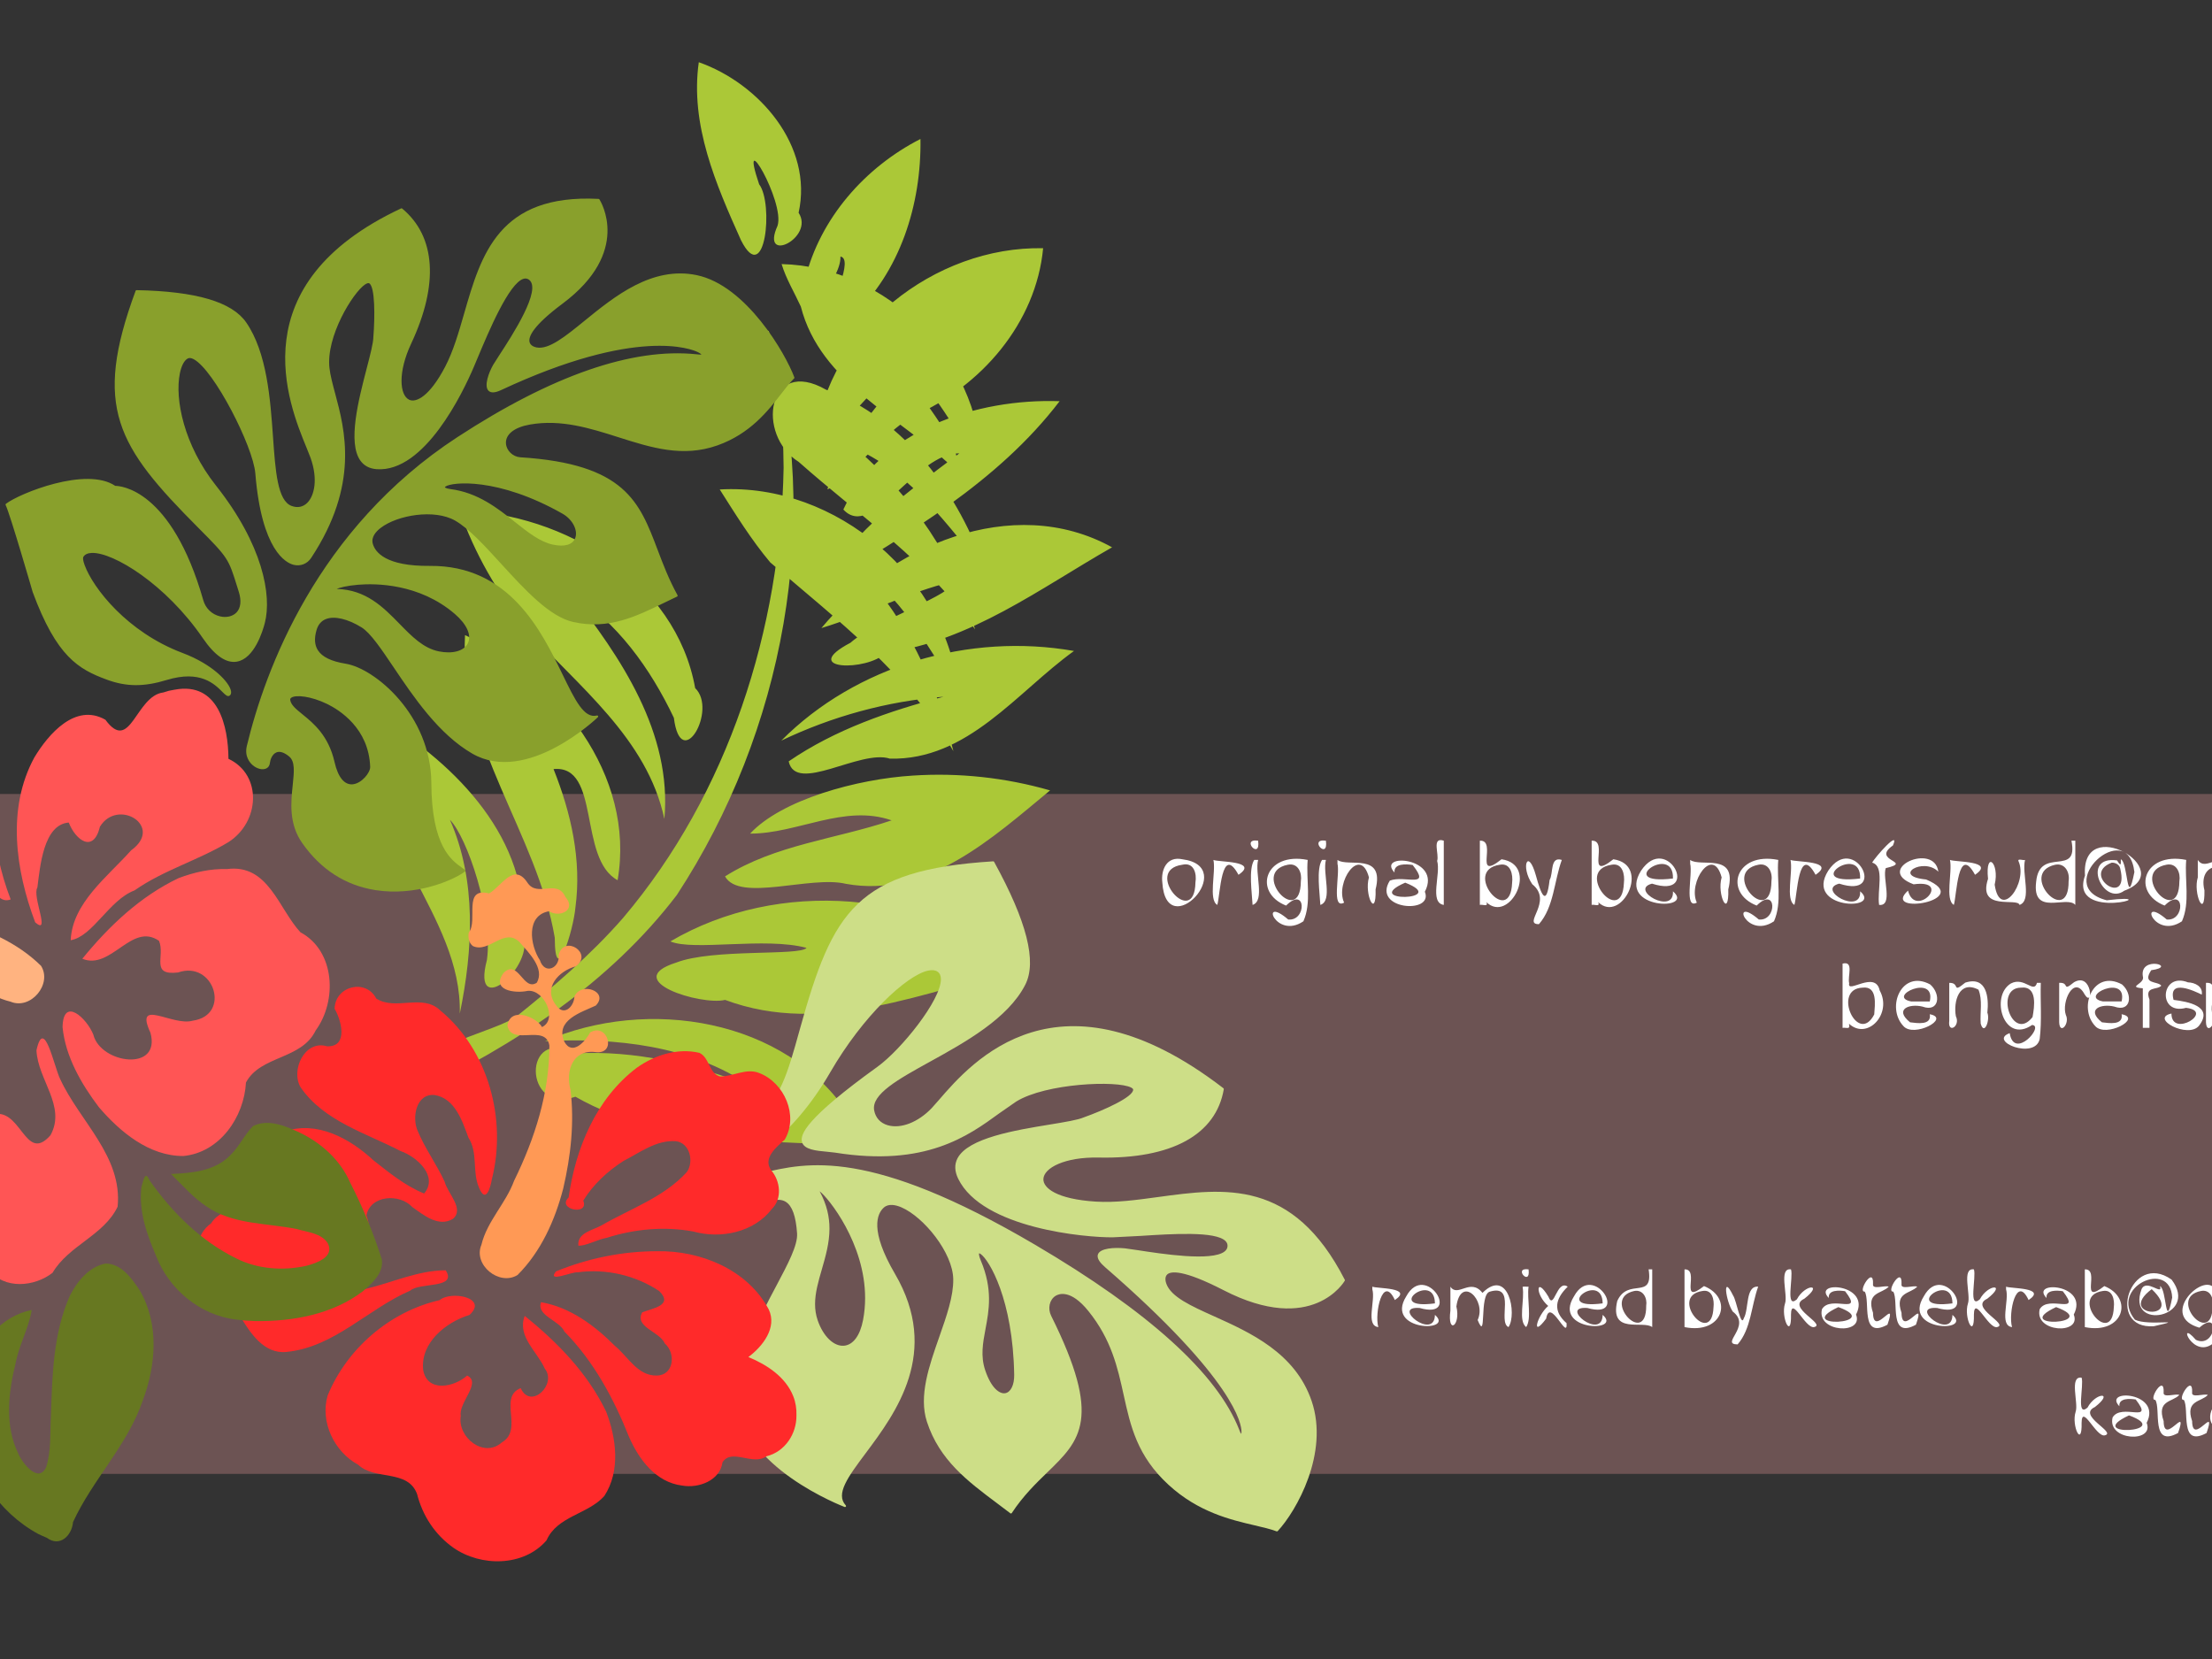
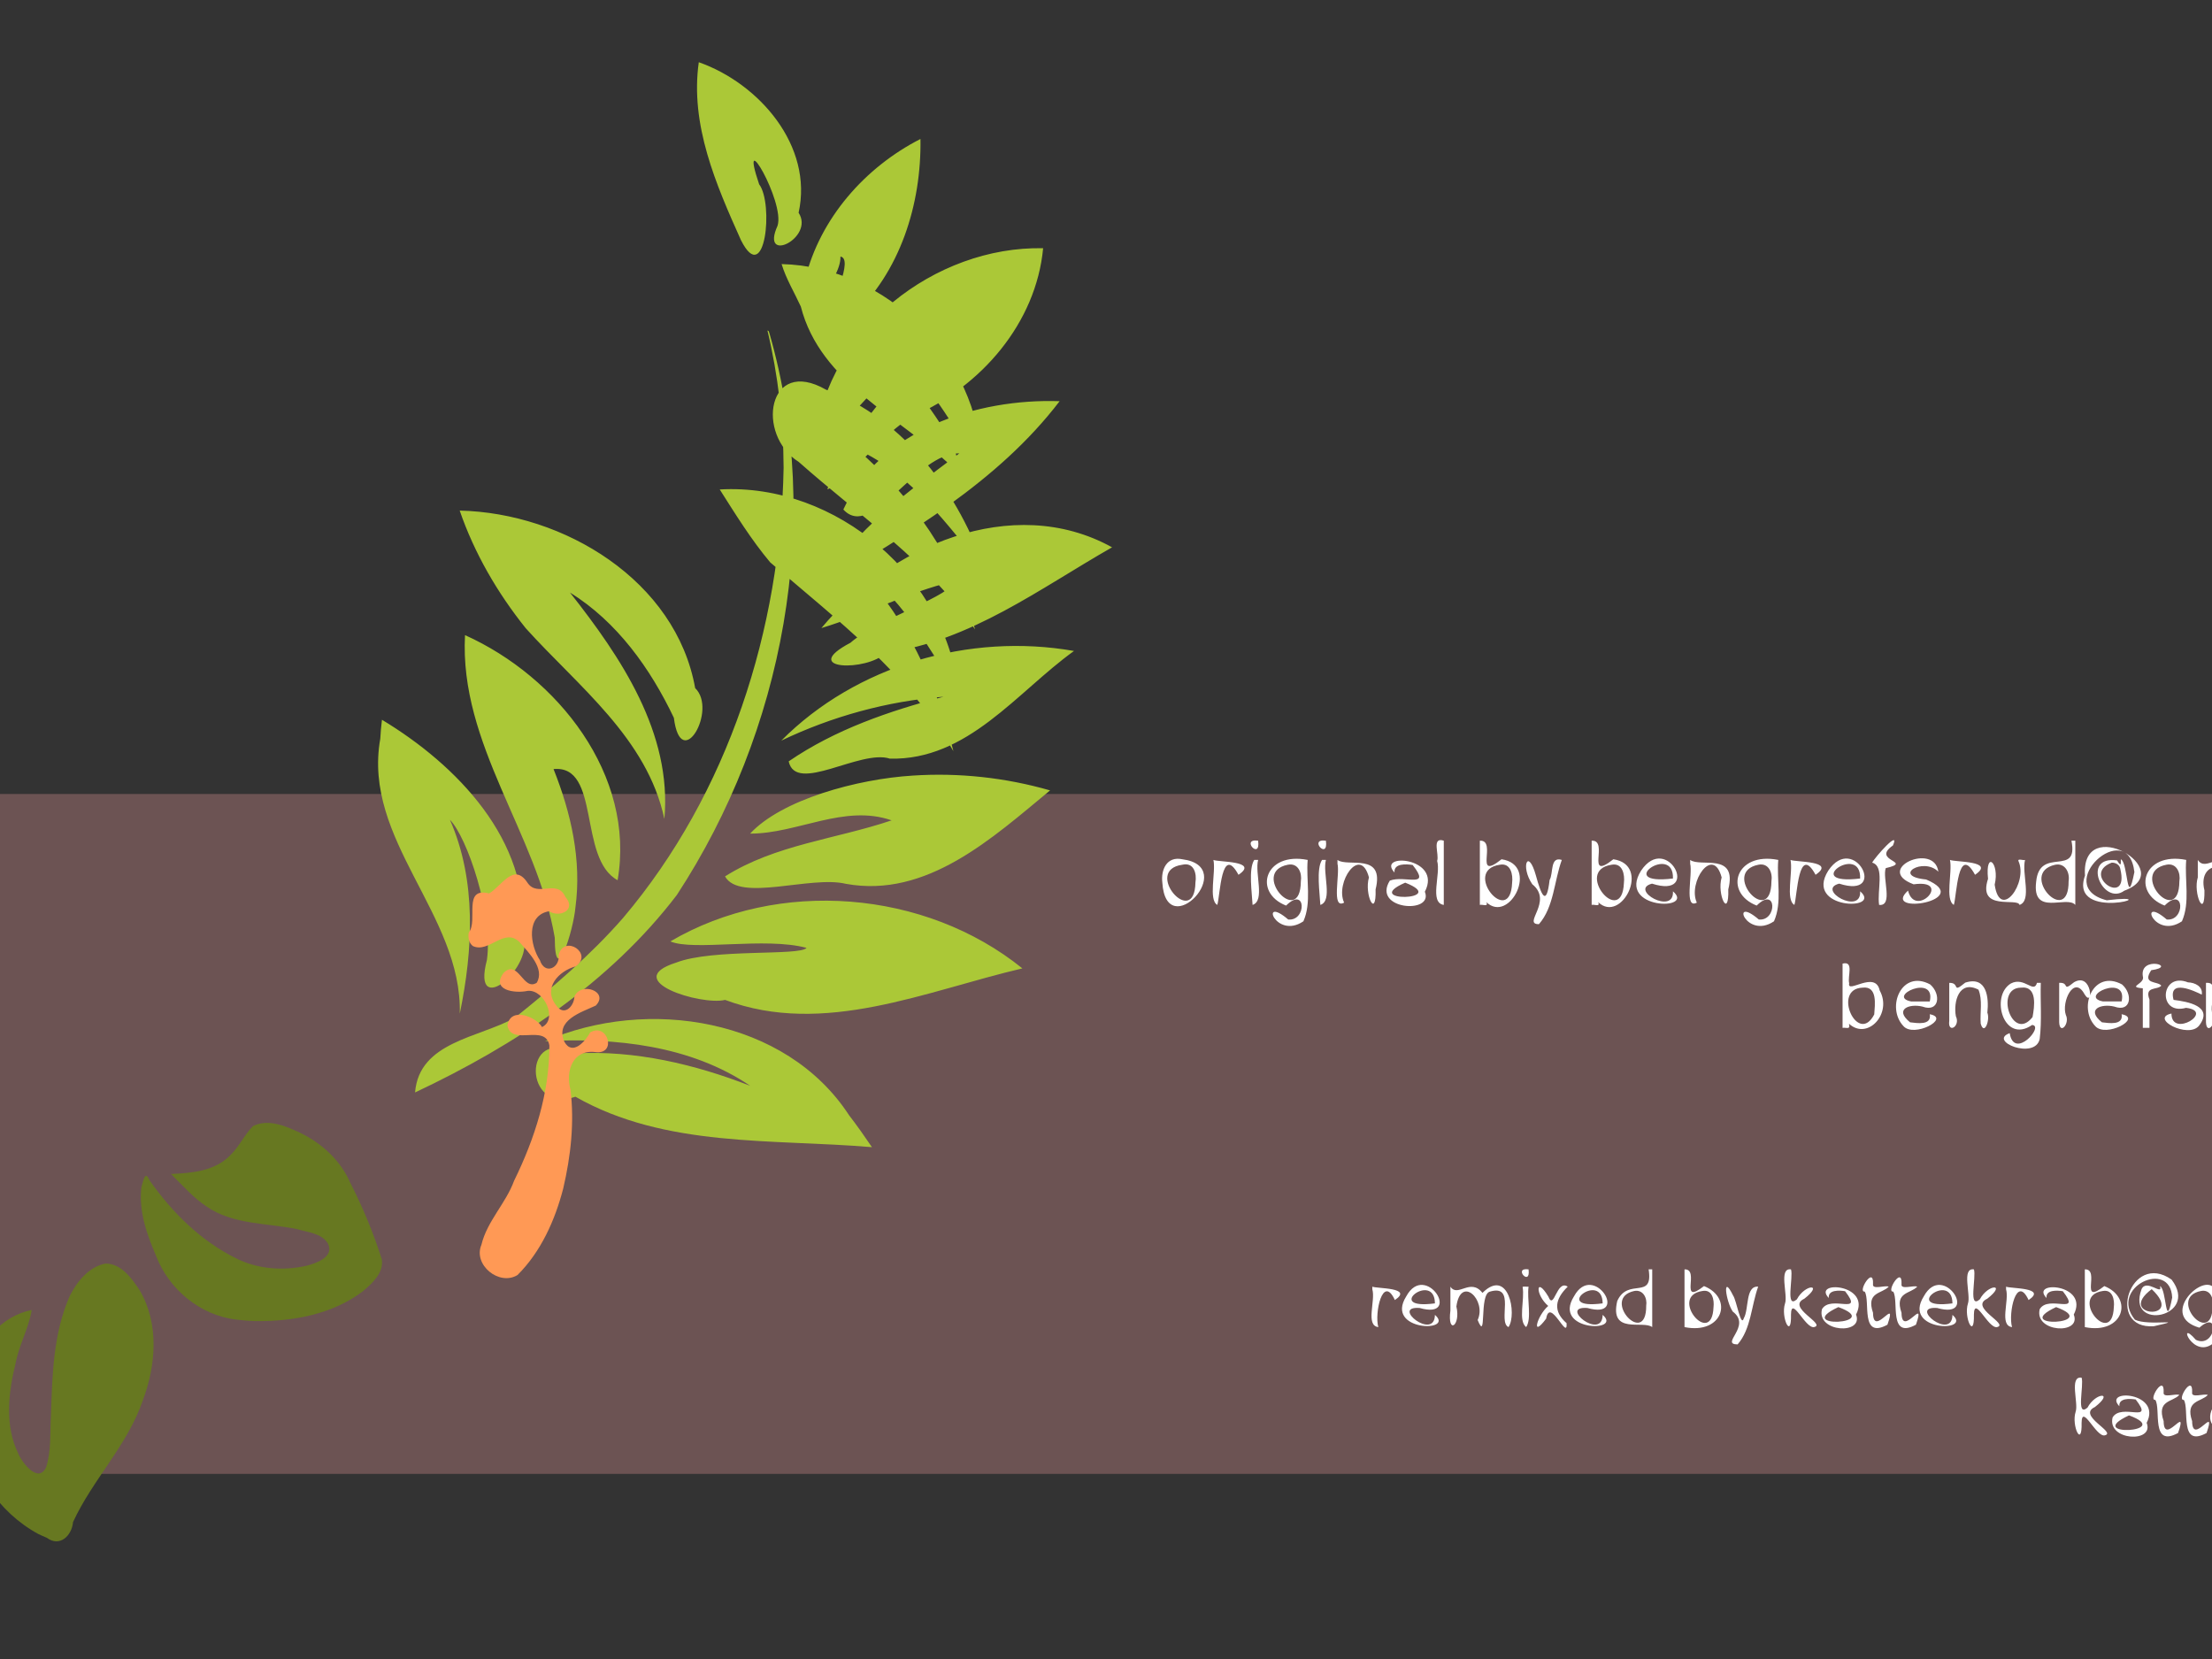
<svg xmlns="http://www.w3.org/2000/svg" width="640" height="480">
  <rect width="100%" height="100%" fill="#333333" stroke="none" />
  <title>rgt</title>
  <g>
    <title>Layer 1</title>
    <g id="layer1">
      <rect fill="#6c5353" y="229.725" x="-98.132" height="196.715" width="844.869" id="rect7348" />
      <g id="g8092">
        <path fill="#ffffff" id="text4280" d="m342.089,248.615c16.59,2.132 -4.693,24.663 -5.795,6.699c-0.428,-3.617 1.254,-7.673 5.795,-6.699zm0,1.579c-11.593,1.602 3.521,18.887 3.79,5.119c0.416,-2.523 -0.412,-5.912 -3.79,-5.119zm8.994,-1.389c1.443,0.676 13.328,0.211 7.249,4.302c-4.984,-9.162 -5.306,6.162 -6.132,8.714c-2.629,-1.51 -0.357,-9.522 -1.12,-13.016m12.935,-5.569c0.784,5.875 -5.246,-0.75 0,0zm0,5.569c-1.019,3.859 2.079,11.8 -1.605,13.016c-0.162,-3.404 -1.237,-10.43 0.486,-13.016l0.803,0l0.317,0zm14.336,0c-0.493,5.889 1.17,12.3 -1.236,17.754c-8.047,5.436 -12.877,-7.777 -4.394,-0.517c5.357,0.554 5.251,-9.861 -0.617,-4.03c-9.652,-3.768 -6.196,-15.699 6.248,-13.207m-5.726,1.389c-11.078,2.141 3.642,18.556 3.749,4.793c0.398,-2.388 -0.76,-5.387 -3.749,-4.793zm10.999,-6.957c0.784,5.875 -5.246,-0.75 0,0zm0,5.569c-1.019,3.859 2.078,11.8 -1.605,13.016c-0.163,-3.404 -1.237,-10.43 0.485,-13.016l0.803,0l0.317,0zm3.35,0c2.946,2.218 13.726,-2.321 11.026,8.527c0.24,8.825 -3.354,1.472 -1.922,-3.47c-2.508,-9.409 -9.883,1.521 -7.182,7.293c-3.774,2.057 -1.15,-8.119 -1.923,-11.273l0,-0.796l0,-0.282m16.505,3.649c-5.441,-5.86 13.96,-4.432 8.774,5.552c2.668,6.597 -15.391,5.177 -10.134,-3.21c4.279,-1.677 12.113,2.464 6.608,-4.531c-1.809,-0.291 -5.549,-0.533 -5.249,2.189m3.089,2.927c-13.257,5.805 13.276,5.185 0,0zm11.164,-12.145c0,6.195 0,12.39 0,18.585c-4.268,-0.648 -0.801,-8.966 -1.922,-12.735c0.676,-1.871 -1.703,-7.022 1.922,-5.85zm10.436,18.585c0,-6.195 0,-12.39 0,-18.585c5.178,-0.235 -2.035,11.955 6.275,5.378c11.103,1.606 2.344,18.859 -4.402,12.395c0.741,1.523 -1.253,0.559 -1.874,0.812m5.781,-11.628c-11.131,1.664 3.032,18.506 3.557,5.201c0.276,-2.285 -0.359,-5.794 -3.557,-5.201zm17.933,-1.389c-2.244,6.144 -2.27,13.629 -6.619,18.585c-4.933,0.045 4.26,-6.58 -1.925,-11.556c-3.494,-5.142 -1.209,-10.643 1.051,-2.515c1.539,5.611 3.028,9.275 3.963,1.286c1.144,-1.951 0.069,-6.904 3.529,-5.8m8.637,13.016c0,-6.195 0,-12.39 0,-18.585c5.178,-0.235 -2.035,11.955 6.275,5.378c11.103,1.606 2.344,18.859 -4.402,12.395c0.741,1.523 -1.253,0.559 -1.874,0.812m5.781,-11.628c-11.131,1.664 3.031,18.506 3.556,5.201c0.276,-2.285 -0.359,-5.794 -3.556,-5.201zm17.741,7.693c6.631,5.655 -16.314,5.338 -9.232,-5.964c7.541,-11.218 17.571,8.367 3.168,3.744c-6.78,1.754 6.498,9.268 6.063,2.219m0,-3.703c0.35,-10.44 -17.437,2.103 0,0m4.985,-5.378c2.946,2.217 13.726,-2.321 11.026,8.527c0.24,8.825 -3.354,1.472 -1.922,-3.47c-2.508,-9.409 -9.883,1.522 -7.182,7.293c-3.774,2.057 -1.149,-8.119 -1.922,-11.273l0,-0.796l0,-0.282m25.486,0c-0.493,5.889 1.171,12.3 -1.236,17.754c-8.048,5.436 -12.876,-7.777 -4.394,-0.517c5.357,0.554 5.251,-9.861 -0.617,-4.03c-9.652,-3.768 -6.196,-15.699 6.248,-13.207m-5.726,1.389c-11.078,2.14 3.641,18.556 3.749,4.793c0.397,-2.387 -0.76,-5.387 -3.749,-4.793zm9.269,-1.389c1.443,0.676 13.328,0.211 7.249,4.302c-4.982,-9.162 -5.305,6.162 -6.13,8.714c-2.629,-1.509 -0.357,-9.522 -1.12,-13.016m20.144,9.081c6.632,5.655 -16.314,5.338 -9.232,-5.964c7.541,-11.217 17.571,8.367 3.168,3.744c-6.78,1.754 6.498,9.268 6.063,2.219m0,-3.703c0.35,-10.44 -17.437,2.103 0,0m5.493,7.638c-0.641,-4.105 1.698,-11.164 -2.005,-12.233c0.771,-1.521 8.18,-9.895 6.001,-4.963c-6.495,4.506 6.183,4.639 -2.073,6.555c-1.054,2.836 2.258,11.073 -1.922,10.641zm17.137,-9.612c-4.349,-4.349 -13.661,1.303 -3.546,2.256c14.397,6.072 -13.239,10.535 -5.229,3.217c2.101,8.284 13.11,-3.422 1.628,-1.818c-11.68,-4.334 5.99,-12.339 7.147,-3.656m3.364,-3.404c1.443,0.676 13.328,0.211 7.25,4.302c-4.984,-9.162 -5.306,6.163 -6.131,8.714c-2.629,-1.509 -0.357,-9.522 -1.12,-13.016m21.723,0c-1.02,3.859 2.078,11.8 -1.605,13.016c-0.49,-2.216 -12.218,1.986 -9.105,-7.54c-0.875,-8.418 3.431,-4.667 1.922,1.687c1.545,10.625 9.768,-0.625 6.866,-6.865c-0.219,-0.792 1.527,-0.059 1.922,-0.298m14.542,-5.569c0,6.195 0,12.39 0,18.585c-2.476,-2.882 -12.578,3.474 -11.329,-6.699c0.987,-10.446 12.361,-1.128 10.208,-11.886l0.803,0l0.317,0m-5.781,6.957c-10.959,2.388 3.928,18.465 3.845,4.738c0.398,-2.394 -0.955,-5.275 -3.845,-4.738zm18.95,-1.566c2.143,0.899 1.686,14.933 3.927,3.69c-1.872,-16.354 -24.243,4.078 -7.994,8.168c18.96,-2.302 -11.136,6.624 -6.3,-7.146c-1.274,-18.236 27.271,-1.502 11.39,4.364c-6.203,4.573 -12.664,-10.219 -2.115,-8.755c1.417,2.327 1.042,0.456 1.091,-0.32m-2.664,0.98c-9.178,3.571 5.398,13.381 2.484,1.662c-0.235,-1.099 -1.416,-1.747 -2.484,-1.662zm21.586,-0.803c-0.493,5.889 1.171,12.3 -1.236,17.755c-8.047,5.436 -12.877,-7.777 -4.394,-0.517c5.357,0.554 5.25,-9.861 -0.618,-4.03c-9.651,-3.768 -6.196,-15.699 6.248,-13.207m-5.726,1.389c-11.078,2.141 3.642,18.556 3.749,4.793c0.398,-2.388 -0.76,-5.387 -3.749,-4.793zm9.077,-1.389c2.377,3.623 6.425,-2.967 10.312,2.001c8.179,-9.051 12.206,8.717 7.554,11.015c-0.162,-4.111 0.438,-16.833 -6.967,-9.538c0.805,4.053 -1.559,14.965 -2.125,5.558c3.163,-8.894 -9.172,-9.702 -6.852,-0.23c0.171,8.701 -3.351,0.839 -1.922,-3.75c0,-1.686 0,-3.372 0,-5.057m25.238,3.649c-5.441,-5.86 13.96,-4.432 8.774,5.552c2.668,6.598 -15.39,5.176 -10.133,-3.21c4.279,-1.677 12.113,2.464 6.608,-4.531c-1.807,-0.291 -5.552,-0.533 -5.248,2.189m3.09,2.927c-13.257,5.805 13.276,5.185 0,0zm11.164,-12.145c0.784,5.875 -5.246,-0.75 0,0zm0,5.569c-1.019,3.859 2.078,11.8 -1.605,13.016c-0.162,-3.404 -1.237,-10.43 0.486,-13.016l0.803,0l0.317,0zm5.273,-5.569c0,6.195 0,12.39 0,18.585c-4.268,-0.648 -0.801,-8.966 -1.922,-12.735c0.676,-1.871 -1.703,-7.022 1.922,-5.85zm5.52,16.08c1.038,7.06 -5.868,-1.181 0,0zm12.4,-2.192c6.828,6.146 -15.998,6.53 -9.118,-5.123c2.684,-10.54 14.723,4.091 8.709,-0.548c-13.031,-7.849 -5.539,19.447 0.409,5.671m10.024,-8.51c16.59,2.132 -4.693,24.663 -5.795,6.699c-0.428,-3.617 1.254,-7.673 5.795,-6.699zm0,1.579c-11.593,1.602 3.521,18.887 3.79,5.119c0.416,-2.523 -0.412,-5.912 -3.79,-5.119zm8.802,-1.389c2.377,3.623 6.425,-2.966 10.313,2.001c8.179,-9.051 12.206,8.717 7.554,11.015c-0.161,-4.112 0.438,-16.833 -6.966,-9.538c0.805,4.053 -1.559,14.965 -2.125,5.558c3.163,-8.894 -9.172,-9.702 -6.852,-0.23c0.171,8.701 -3.351,0.839 -1.923,-3.75c0,-1.686 0,-3.371 0,-5.057" />
        <path fill="#ffffff" id="text4288" d="m533.111,297.388c0,-6.195 0,-12.39 0,-18.585c3.408,-0.855 1.363,3.708 1.914,5.7c-0.708,3.207 7.577,-3.841 8.822,2.055c3.749,6.742 -3.553,14.54 -8.888,9.63c0.472,1.804 -0.59,1.053 -1.862,1.2m5.781,-11.627c-8.94,0.334 -1.324,16.903 3.395,7.747c0.183,-2.718 1.049,-8.31 -3.395,-7.747zm19.467,7.692c6.227,1.158 -4.68,6.932 -7.656,3.39c-5.06,-5.423 -0.485,-16.477 7.774,-12.012c3.199,2.766 2.687,8.198 -2.255,6.402c-3.762,-0.905 -8.259,0.76 -3.566,4.555c1.94,0.217 6.279,0.996 5.702,-2.335m0,-3.703c1.862,-8.171 -12.716,-1.434 -5.401,0c1.809,0 3.605,0 5.401,0m5.637,-5.379c3.264,-0.079 0.577,3.266 4.628,-0.065c6.266,-2.003 6.869,4.387 6.397,8.684c0.852,2.151 -0.918,6.77 -1.927,3.175c-0.249,-3.261 0.603,-6.771 -0.642,-9.82c-5.637,-2.908 -7.315,3.503 -6.541,7.691c1.416,2.917 -2.425,5.18 -1.914,1.315c0,-3.66 0,-7.321 0,-10.981m26.48,0c-0.157,5.411 0.341,10.881 -0.315,16.25c-1.337,6.126 -15.089,0.602 -8.678,-1.695c1.272,7.926 10.146,-2.185 6.476,-2.367c-8.193,5.654 -12.231,-8.354 -6.122,-12.018c3.933,-2.025 6.62,3.082 7.538,-0.17c0.367,0 0.734,0 1.101,0m-5.729,1.388c-7.748,0.03 -2.543,16.019 3.343,8.518c0.538,-2.919 1.508,-9.081 -3.343,-8.518zm11.051,-1.388c3.146,-0.218 0.669,2.776 4.313,-0.185c5.283,-3.029 5.663,7.825 3.015,3.465c-3.055,-5.665 -6.712,2.233 -5.401,6.005c1.258,2.507 -1.783,5.918 -1.927,2.102c0,-3.796 0,-7.592 0,-11.388m18.064,9.082c6.214,1.158 -4.68,6.932 -7.669,3.39c-5.047,-5.424 -0.472,-16.477 7.787,-12.012c3.199,2.766 2.674,8.198 -2.255,6.402c-3.762,-0.905 -8.272,0.759 -3.566,4.555c1.94,0.217 6.266,0.994 5.702,-2.335m0,-3.703c1.862,-8.171 -12.716,-1.434 -5.401,0c1.796,0 3.605,0 5.401,0m6.135,7.638c0,-3.812 0,-7.625 0,-11.437c-4.785,-0.426 0.787,-1.214 0,-3.512c-0.931,-6.087 10.395,-2.813 2.438,-1.73c-2.766,4.17 1.888,3.09 2.91,4.477c-1.127,1.347 -4.929,0.06 -3.421,4.023c0,2.726 0,5.453 0,8.18c-0.642,0 -1.285,0 -1.927,0zm17.055,-9.612c-2.019,-0.992 -9.793,-4.72 -8.154,1.525c4.038,0.504 11.72,1.809 7.367,7.461c-3.107,3.892 -14.42,-2.147 -7.983,-3.512c0,7.21 12.69,-0.712 4.208,-1.646c-8.324,2.282 -7.42,-10.552 0.577,-7.374c1.966,0.046 4.378,1.154 3.985,3.546m1.219,-3.404c3.146,-0.218 0.669,2.776 4.313,-0.185c5.283,-3.029 5.663,7.825 3.015,3.465c-3.054,-5.665 -6.712,2.233 -5.401,6.005c1.259,2.507 -1.783,5.918 -1.927,2.102c0,-3.796 0,-7.592 0,-11.388m19.637,0c0,4.339 0,8.678 0,13.017c-3.29,0.147 -0.537,-3.216 -4.601,0.07c-5.755,1.651 -6.633,-4.451 -6.109,-8.498c-0.459,-1.934 0.131,-6.723 1.927,-3.775c0.223,3.396 -0.551,6.989 0.59,10.215c5.912,3.039 6.856,-3.894 6.279,-8.046c0.144,-1.79 -0.813,-3.714 1.914,-2.983m15.954,-5.568c0,6.195 0,12.39 0,18.585c-3.277,0.177 -0.629,-3.187 -4.601,0.071c-8.429,2.839 -9.543,-13.761 -1.639,-13.279c5.322,3.046 4.326,0.608 4.313,-3.888c-0.433,-1.828 0.511,-1.516 1.927,-1.49m-5.781,6.957c-7.643,0.382 -2.478,15.859 3.435,8.55c0.59,-2.966 1.403,-9.056 -3.435,-8.55zm13.031,9.122c1.376,3.315 -3.435,3.416 -2.111,0.064c0.564,-0.136 1.442,-0.029 2.111,-0.064zm15.207,-2.191c6.424,1.278 -5.427,8.654 -8.272,3.567c-4.47,-6.438 1.953,-16.583 9.321,-10.571c2.438,3.287 -2.15,4.246 -2.032,0.578c-8.285,-4.759 -9.124,12.914 -0.603,9.591c1.652,-0.086 1.534,-2.039 1.586,-3.165m9.884,-8.51c7.8,-1.703 8.259,13.937 0.878,13.378c-8.101,2.528 -9.425,-12.529 -2.53,-13.3l0.786,-0.058l0.865,-0.02l0,0zm0,1.579c-7.315,-0.357 -4.025,15.099 3.172,9.422c0.708,-2.912 2.137,-10.379 -3.172,-9.422zm11.221,-1.388c3.29,-1.256 0.642,4.33 3.552,0.358c4.523,-2.631 6.397,3.915 9.766,-0.411c5.82,-1.688 6.672,4.547 6.148,8.631c0.852,2.151 -0.904,6.822 -1.914,3.217c-0.236,-3.255 0.551,-6.724 -0.616,-9.793c-5.912,-3.081 -6.804,3.825 -6.24,7.963c1.363,3.313 -2.884,4.397 -1.927,0.61c-0.275,-2.835 0.669,-6.004 -0.747,-8.555c-5.624,-2.919 -6.699,4.11 -6.096,8.082c1.377,3.335 -2.95,4.132 -1.927,0.473c0,-3.525 0,-7.049 0,-10.574" />
      </g>
      <g id="g8074">
        <path fill="#abc837" d="m295.806,280.184c-27.888,6.51 -57.385,19.831 -86.012,9.12c-6.949,1.681 -30.507,-5.582 -14.178,-10.787c10.577,-4.126 35.875,-1.88 37.745,-4.267c-11.915,-3.22 -32.723,1.008 -39.401,-1.874c31.264,-18.363 73.742,-14.893 101.845,7.809zm8.015,-51.498c-16.591,13.68 -35.613,31.294 -59.078,27.033c-10.212,-2.478 -30.787,5.39 -34.968,-2.149c14.552,-9.207 32.153,-10.789 48.192,-16.215c-13.72,-4.787 -27.28,3.882 -40.934,3.834c9.128,-9.839 30.993,-15.805 47.06,-16.788c13.355,-0.887 26.869,0.591 39.728,4.286m6.921,-40.342c-16.525,11.889 -30.769,31.687 -53.261,31.157c-8.585,-2.801 -27.206,10.312 -29.291,0.784c13.439,-9.215 29.095,-14.575 44.769,-18.696c-16.254,1.278 -32.228,5.678 -46.911,12.699c21.641,-21.777 54.504,-31.27 84.693,-25.944m-88.116,-91.903c15.674,54.556 4.096,115.279 -26.785,162.495c-19.429,25.476 -46.952,43.574 -75.748,57.144c1.181,-14.708 18.504,-15.787 28.842,-21.596c11,-8.814 21.977,-18.167 31.347,-28.905c30.513,-36.035 45.598,-83.552 46.44,-130.22c-0.056,-13.362 -1.562,-26.731 -4.676,-39.735l0.337,0.138l0.243,0.679zm29.656,235.468c-28.805,-2.452 -59.77,0.239 -85.785,-14.593c-15.14,5.344 -15.427,-20.796 -0.073,-12.538c17.344,-0.95 34.58,3.136 50.637,9.382c-17.255,-11.691 -38.971,-13.978 -59.336,-12.917c29.502,-12.86 69.623,-6.681 87.944,21.436c2.31,2.999 4.489,6.096 6.612,9.231l0,0zm-119.277,-184.182c30.203,0.676 62.565,20.284 68.13,51.365c6.556,6.294 -4.124,24.856 -6.163,8.589c-6.79,-14.25 -16.405,-27.769 -30.064,-36.247c14.719,18.669 29.587,40.674 27.315,65.52c-4.947,-23.328 -24.953,-38.379 -40.11,-55.191c-8.179,-10.208 -14.853,-21.675 -19.107,-34.036m1.538,36.033c26.788,12.049 49.393,40.508 44.153,70.908c-11.498,-6.216 -4.819,-33.475 -18.538,-32.151c5.052,12.691 8.191,26.329 6.323,40.087c-0.578,6.614 -5.933,23.789 -5.968,8.705c-5.14,-30.219 -27.664,-55.927 -25.97,-87.549m-24.03,24.491c21.632,13.037 42.931,34.907 40.698,61.905c4.111,9.284 -15.027,25.372 -10.336,7.607c1.889,-13.241 -5.761,-35.577 -10.695,-40.579c7.757,17.64 6.67,37.635 2.851,56.087c0.703,-28.715 -28.228,-50.17 -23.006,-79.522l0.195,-2.753l0.296,-2.745m211.243,-49.898c-20.846,11.877 -40.963,27.165 -65.437,30.502c-5.368,5.507 -25.419,5.082 -10.25,-2.892c7.351,-6.576 30.769,-14.234 29.562,-17.699c-13.121,3.136 -25.101,9.561 -37.979,13.455c19.424,-23.392 55.178,-39.368 84.104,-23.365zm-15.179,-42.276c-17.844,23.38 -43.852,38.391 -68.692,53.359c9.193,-16.305 25.008,-27.203 39.672,-38.263c-12.579,-0.259 -25.167,25.383 -33.555,16.243c10.652,-23.111 38.643,-32.164 62.575,-31.339zm-4.77,-44.26c-2.039,21.627 -17.909,40.034 -37.586,48.548c-8.791,4.777 -20.014,19.872 -24.858,21.195c5.92,-16.317 18.48,-28.845 29.394,-41.953c-13.542,5.906 -19.172,21.678 -32.836,27.42c3.498,-31.503 34.51,-55.858 65.886,-55.209zm-35.491,-31.609c0.29,18.811 -5.817,38.588 -20.051,51.607c-0.215,9.326 -15.122,13.796 -7.65,0.988c2.31,-5.147 8.37,-18.012 4.545,-18.569c0.365,6.853 -13.476,22.14 -10.213,6.516c4.321,-17.565 17.302,-32.349 33.368,-40.541zm-64.137,-22.208c17.498,6.164 33.163,24.244 28.88,43.552c4.732,7.246 -11.195,15.097 -6.098,3.771c2.254,-6.838 -11.503,-30.252 -5.321,-12.004c4.237,5.536 1.767,30.077 -5.247,16.191c-7.239,-16.126 -14.776,-33.434 -12.214,-51.51zm6.06,123.618c33.761,-1.956 66.129,25.835 69.122,59.214c-6.827,-10.384 -17.872,-30.011 -25.157,-32.208c11.765,14.008 19.237,31.121 23.642,48.709c-12.943,-22.237 -33.817,-38.1 -53.008,-54.627c-5.508,-6.569 -10.016,-13.879 -14.599,-21.088zm76.949,23.665c-10.933,-13.088 -21.192,-28.01 -37.268,-35.308c16.011,13.712 28.562,31.785 34.192,52.122c-13.533,-19.464 -33.518,-32.927 -51.026,-48.46c-12.476,-7.852 -9.025,-30.588 7.884,-20.902c23.062,8.501 38.484,30.215 46.218,52.548zm-59.05,-88.878c30.226,0.672 57.32,27.475 57.74,57.51c-6.425,-5.783 -15.188,-25.645 -20.088,-23.298c3.881,6.048 17.236,22.452 11.737,24.514c-15.244,-14.651 -38.157,-24.296 -43.824,-46.429c-1.87,-4.091 -4.246,-7.974 -5.564,-12.297z" id="path3416-4" />
        <g fill="#cdde87" id="g4206">
          <g fill="#cdde87" id="g4208">
            <g fill="#cdde87" id="g4214">
              <g fill="#cdde87" id="g4216">
-                 <path fill="#cdde87" d="m244.129,389.363c2.679,-0.192 4.713,-2.905 5.58,-7.443c0.411,-2.15 0.595,-4.276 0.595,-6.357c0,-15.841 -10.673,-29.056 -13.155,-30.884c0.003,0.007 0.018,0.041 0.018,0.041c2.087,3.84 2.824,7.388 2.824,10.757c0,4.151 -1.121,8.026 -2.221,11.831c-0.992,3.43 -1.948,6.731 -1.948,10.003c0,1.581 0.223,3.155 0.773,4.735c1.591,4.584 4.618,7.525 7.534,7.316m46.707,13.737c1.604,-0.271 2.649,-2.408 2.601,-5.315l0,-0.001c-0.36,-21.837 -7.255,-33.281 -9.725,-34.979c-0.3,-0.206 -0.416,-0.18 -0.417,-0.18c-0.058,0.056 -0.164,0.574 0.47,2.066c3.53,8.326 2.381,14.445 1.368,19.844c-0.754,4.013 -1.466,7.805 -0.09,11.896c1.79,5.342 4.24,6.93 5.794,6.668m-3.209,-153.738c9.474,17.226 12.422,28.856 9.014,35.555c-5,9.811 -17.506,16.712 -27.554,22.258c-9.148,5.049 -17.048,9.409 -16.162,14.106c0.405,2.141 1.791,3.661 3.905,4.279c3.802,1.113 8.803,-0.83 12.738,-4.947l2.061,-2.325c9.47,-10.976 34.625,-40.132 82.342,-3.426c0.085,0.065 0.127,0.172 0.11,0.277c-2.255,13.193 -15.101,20.218 -36.175,19.781c-9.856,-0.201 -15.886,2.996 -16.021,6.202c-0.109,2.572 3.798,5.829 15.168,6.543c5.707,0.358 11.693,-0.459 18.029,-1.325c19.185,-2.62 39.023,-5.328 54.009,23.941c0.044,0.085 0.042,0.187 -0.005,0.271c-0.09,0.161 -9.295,16.005 -35.093,2.733c-11.752,-6.047 -15.219,-5.467 -16.24,-4.583c-0.879,0.762 -0.5,2.154 -0.297,2.717c1.388,3.836 7.122,6.417 13.762,9.405c10.491,4.722 23.549,10.599 28.289,24.56c5.102,15.031 -4.419,31.822 -9.829,37.608c-0.081,0.087 -0.206,0.116 -0.317,0.074c-1.769,-0.662 -3.905,-1.16 -6.378,-1.738c-6.867,-1.602 -16.272,-3.796 -24.891,-11.725c-9.1,-8.368 -10.994,-16.962 -12.998,-26.06c-1.725,-7.831 -3.509,-15.929 -10.199,-24.224c-5.15,-6.378 -8.564,-4.969 -9.489,-4.386c-1.77,1.117 -2.328,3.656 -1.27,5.778c14.845,29.816 8.479,35.99 -1.158,45.334c-3.251,3.152 -6.936,6.725 -10.236,11.724c-0.046,0.066 -0.117,0.111 -0.196,0.125c-0.08,0.014 -0.167,-0.007 -0.228,-0.056l-3.783,-2.858c-8.597,-6.437 -16.718,-12.516 -20.345,-23.608c-2.436,-7.449 0.618,-16.158 3.573,-24.578c2.123,-6.048 4.127,-11.761 4.039,-16.723c-0.137,-7.627 -8.51,-17.961 -15.015,-20.758c-1.536,-0.659 -3.662,-1.182 -5.071,0.079c-1.96,1.754 -4.149,6.576 3.227,19.173c13.298,22.718 0.205,40.264 -8.459,51.876c-5.127,6.869 -8.831,11.834 -5.774,15.115c0.092,0.099 0.103,0.247 0.028,0.358c-0.076,0.111 -0.219,0.156 -0.346,0.109c-0.306,-0.115 -30.606,-11.671 -30.775,-31.374c-0.099,-11.719 6.065,-23.336 11.019,-32.669c3.336,-6.287 6.218,-11.717 5.981,-15.127c-0.342,-5.007 -1.423,-7.999 -3.301,-9.147c-2.15,-1.313 -5.162,-0.057 -8.076,1.16c-1.93,0.804 -3.754,1.566 -5.385,1.652c-1.713,0.093 -3.092,-1.385 -3.357,-3.595c-0.31,-2.592 1.045,-5.689 4.753,-6.365c0,-0.001 5.023,-1.11 5.023,-1.11c13.189,-3.162 31.253,-7.493 79.177,20.682c32.895,19.34 52.772,37.343 59.079,53.507c0.226,0.58 0.435,1.106 0.555,1.225c0.002,-0.045 0.061,-0.142 0.102,-0.348c0.001,-0.01 0.017,-0.108 0.017,-0.3c0,-2.046 -1.728,-14.83 -39.498,-47.602c-1.414,-1.227 -2.126,-2.289 -2.126,-3.17c0,-0.213 0.042,-0.416 0.125,-0.607c0.737,-1.695 4.641,-1.95 7.761,-1.653l3.685,0.527c6.944,1.075 21.394,3.313 25.147,0.392c0.528,-0.41 0.809,-0.896 0.86,-1.485c0.05,-0.592 -0.137,-1.094 -0.572,-1.534c-2.87,-2.899 -15.417,-2.087 -24.578,-1.495l-8.047,0.409c-7.658,0.095 -37.694,-2.506 -44.729,-16.952c-1.052,-2.16 -1.119,-4.147 -0.199,-5.905c3.089,-5.902 16.757,-8.142 26.737,-9.777c4.351,-0.713 8.108,-1.328 9.792,-2.066c5.801,-2.066 14.374,-5.905 14.296,-8.042c-0.008,-0.238 -0.309,-0.445 -0.558,-0.577c-4.081,-2.15 -24.7,-1.269 -33.274,4.034c0,0.001 -4.882,3.391 -4.882,3.391c-9.017,6.572 -21.365,15.574 -47.507,11.394l-2.375,-0.263c-3.097,-0.281 -6.608,-0.598 -7.22,-2.801c-0.601,-2.163 1.009,-6.774 21.833,-21.781c6.8,-4.903 18.438,-19.293 18.357,-25.375c-0.014,-1.004 -0.337,-1.706 -0.987,-2.149c-0.67,-0.456 -1.611,-0.551 -2.796,-0.282c-6.209,1.407 -18.766,13.046 -28.228,29.397c-11.002,19.012 -24.831,27.973 -33.658,28.421c-1.149,0.059 -1.81,-0.177 -2.019,-0.721c-0.653,-1.696 4.031,-5.617 10.223,-10.568l3.598,-2.949c7.496,-6.656 9.427,-13.596 12.933,-26.195l0.235,-0.84c9.393,-33.69 16.213,-45.7 55.82,-48.181c0.112,-0.007 0.22,0.051 0.275,0.151" id="path4224" />
-               </g>
+                 </g>
            </g>
          </g>
        </g>
        <g fill="#89a02c" id="g3876">
          <g fill="#89a02c" id="g3878">
            <g fill="#89a02c" id="g3884">
              <g fill="#89a02c" id="g3886">
-                 <path fill="#89a02c" d="m149.049,151.074c-5.042,-4.005 -10.759,-8.544 -18.728,-9.569c-1.466,-0.189 -1.598,-0.526 -1.599,-0.53l0,-0.004c0,-0.016 0.023,-0.082 0.155,-0.182c1.742,-1.333 15.168,-2.791 33.888,7.846c2.886,1.641 4.527,4.813 3.656,7.068c-0.735,1.904 -3.074,2.591 -6.417,1.884c-3.756,-0.797 -7.254,-3.575 -10.955,-6.514m-45.397,18.109c4.974,-0.409 17.655,-0.405 27.949,8.459c3.498,3.014 4.903,6.189 3.758,8.495c-1.1,2.214 -4.383,3.128 -8.368,2.33c-4.477,-0.896 -7.808,-4.304 -11.335,-7.911c-4.773,-4.882 -9.712,-9.926 -18.246,-10.16c0.786,-0.352 2.864,-0.935 6.241,-1.214m-16.164,37.475c-1.852,-1.502 -3.314,-2.69 -3.516,-4.137c-0.039,-0.264 0.056,-0.468 0.298,-0.641c1.295,-0.931 5.749,-0.442 10.315,1.771c3.633,1.761 12.129,7.064 12.519,18.246c0.054,1.603 -2.368,4.686 -4.946,5.014c-2.449,0.311 -4.352,-1.966 -5.36,-6.412c-1.743,-7.699 -6.116,-11.249 -9.31,-13.841m-54.217,-66.08l-0.007,0l0.007,0zm101.025,-49.88c-1.618,5.615 -3.147,10.92 -5.512,15.44c-4.491,8.579 -8.425,10.482 -10.426,9.506c-2.743,-1.338 -3.285,-7.932 0.62,-16.255c8.028,-17.124 7.098,-30.993 -2.617,-39.05c-0.088,-0.073 -0.209,-0.088 -0.312,-0.039c-46.785,21.935 -32.644,56.369 -27.319,69.331l1.107,2.789c2.226,6.208 1.127,11.043 -0.949,13.082c-1.231,1.207 -2.789,1.514 -4.509,0.888c-4.08,-1.487 -4.687,-10.043 -5.387,-19.949c-0.769,-10.872 -1.729,-24.401 -7.747,-33.134c-4.109,-5.961 -14.487,-9.023 -31.727,-9.357c-0.124,-0.002 -0.237,0.074 -0.279,0.19c-12.456,33.725 -5.344,44.991 18.157,68.587c8.626,8.659 8.722,8.968 11.189,16.891l0.514,1.644c0.796,2.536 0.56,4.645 -0.663,5.937c-1.09,1.15 -2.925,1.583 -4.793,1.131c-2.35,-0.568 -4.151,-2.306 -4.82,-4.648c-9.231,-32.339 -24.125,-33.105 -25.479,-33.106c-8.367,-5.657 -27.65,2.156 -31.629,5.186c-0.109,0.085 -0.145,0.233 -0.084,0.357c1.312,2.689 7.765,24.969 7.829,25.193c6.929,18.721 13.243,22.302 21.409,25.318c5.697,2.105 10.736,2.136 17.399,0.105c9.696,-2.951 13.827,1.197 16.047,3.425c0.912,0.916 1.571,1.578 2.191,1.054c0.222,-0.188 0.459,-0.557 0.337,-1.256c-0.435,-2.486 -5.196,-7.714 -14.034,-11.035c-16.071,-6.047 -25.907,-18.814 -28.331,-25.44c-0.49,-1.339 -0.513,-2.082 -0.372,-2.332c0.41,-0.723 1.226,-1.116 2.427,-1.166c6.201,-0.258 21.442,9.009 32.175,24.691c3.438,5.02 6.745,7.296 9.831,6.761c5.05,-0.875 7.464,-8.784 8.084,-11.187c2.061,-7.992 -0.578,-22.643 -14.162,-39.793c-9.298,-11.747 -11.922,-25.036 -10.424,-32.413c0.451,-2.222 1.257,-3.753 2.268,-4.311c0.444,-0.245 1.029,-0.18 1.736,0.196c5.888,3.123 17.194,25.198 17.835,33.048c1.822,22.398 8.916,25.896 11.047,26.435c2.005,0.506 3.96,-0.256 5.105,-1.987c14.006,-21.232 9.757,-37.08 6.945,-47.565c-0.747,-2.787 -1.392,-5.192 -1.644,-7.338c-1.065,-9.125 6.763,-21.854 10.291,-24.21c0.528,-0.352 0.952,-0.475 1.19,-0.345c1.732,0.942 1.676,9.811 1.217,15.543c-0.025,1.75 -0.904,5.131 -1.92,9.046c-2.359,9.085 -5.591,21.529 -1.814,26.746c1.068,1.476 2.645,2.3 4.687,2.448c13.882,1.011 24.965,-22.239 28.031,-29.39l1.164,-2.765c3.177,-7.593 9.09,-21.728 13.325,-22.935c0.562,-0.16 1.061,-0.078 1.529,0.252c3.893,2.747 -4.856,16.168 -8.593,21.898l-1.77,2.79c-1.261,2.222 -2.661,6.033 -1.355,7.424c0.676,0.719 1.902,0.668 3.649,-0.148c39.45,-18.443 55.253,-11.821 56.924,-11.005c0.731,0.356 0.977,0.6 1.075,0.737c-0.282,0.016 -0.858,-0.042 -1.486,-0.105c-18.537,-1.932 -41.791,6.132 -69.116,23.965c-40.694,26.559 -55.642,67.368 -60.932,89.329c-0.755,3.115 0.94,4.959 1.704,5.607c1.206,1.025 2.732,1.421 3.793,0.986c0.699,-0.285 1.12,-0.905 1.189,-1.743c0.062,-0.735 0.595,-2.421 1.855,-2.948c0.994,-0.415 2.239,-0.02 3.692,1.174c1.75,1.434 1.436,4.43 1.039,8.225c-0.524,5.009 -1.175,11.241 2.734,16.811c5.38,7.671 12.506,12.257 21.183,13.628c11.693,1.848 22.514,-2.828 25.923,-5.382c0.075,-0.056 0.122,-0.139 0.122,-0.231c-0.001,-0.092 -0.041,-0.174 -0.116,-0.228l-0.825,-0.599c-3.085,-2.173 -8.828,-6.221 -8.918,-24.488c-0.095,-19.795 -16.407,-33.221 -24.761,-34.57c-4.172,-0.675 -6.807,-1.949 -8.056,-3.892c-0.962,-1.499 -1.098,-3.394 -0.416,-5.795c0.461,-1.625 1.392,-2.718 2.767,-3.248c2.449,-0.942 6.278,-0.045 10.248,2.401c2.593,1.596 5.693,6.2 9.283,11.532c5.812,8.631 13.044,19.373 22.757,24.993c15.839,9.169 36.167,-10.327 36.371,-10.525c0.095,-0.092 0.116,-0.235 0.05,-0.349c-0.066,-0.115 -0.2,-0.172 -0.329,-0.138c-3.71,0.959 -6.328,-4.427 -9.952,-11.879c-6.123,-12.595 -15.377,-31.628 -38.407,-31.406c-12.738,0.124 -15.798,-3.953 -16.489,-6.394c-0.544,-1.928 0.917,-3.549 2.236,-4.569c4.857,-3.756 15.549,-5.558 21.54,-2.163c3.975,2.252 8.51,7.214 13.314,12.469c6.911,7.561 14.058,15.381 20.94,16.899c10.22,2.257 18.058,-1.566 26.354,-5.61l3.649,-1.756c0.07,-0.035 0.126,-0.097 0.152,-0.174c0.023,-0.075 0.016,-0.158 -0.021,-0.227c-2.507,-4.551 -4.162,-8.911 -5.761,-13.128c-5.264,-13.884 -9.422,-24.851 -39.71,-26.773c-2.184,-0.139 -4.054,-1.945 -4.171,-4.027c-0.147,-2.621 2.448,-4.657 6.942,-5.446c9.044,-1.585 17.43,1.08 25.54,3.655c9.595,3.049 18.659,5.928 28.701,2.382c9.498,-3.353 14.69,-10.06 18.48,-14.955c1.363,-1.761 2.54,-3.282 3.71,-4.42c0.083,-0.08 0.11,-0.201 0.07,-0.307c-2.527,-6.852 -13.917,-26.592 -28.237,-29.578c-12.926,-2.693 -23.784,6.14 -32.507,13.238c-5.506,4.479 -10.261,8.347 -13.807,7.684c-0.532,-0.1 -1.799,-0.452 -2.066,-1.576c-0.364,-1.54 1.004,-4.72 9.582,-11.127c20.003,-14.938 11.025,-29.535 10.632,-30.148c-0.05,-0.08 -0.137,-0.13 -0.231,-0.134c-28.918,-1.481 -33.992,16.122 -38.9,33.148" id="path3894" />
-               </g>
+                 </g>
            </g>
          </g>
        </g>
-         <path fill="#ff5555" d="m-3.173,367.386c-5.981,-4.977 -5.81,-18.717 -17.065,-13.819c-10.867,-1.242 -13.466,-14.805 -8.335,-22.85c4.389,-8.922 13.033,-15.104 16.669,-24.463c-8.556,-4.631 -12.891,7.152 -15.527,13.184c-4.159,8.693 -8.287,19.23 -17.889,23.134c-11.091,3.44 -7.071,-14.873 -16.05,-11.555c-9.059,3.133 -14.57,-6.75 -6.914,-12.24c0.159,-9.797 1.261,-20.243 11.658,-24.953c12.844,-8.694 29.953,-10.97 44.593,-5.686c-6.881,6.657 -18.923,2.731 -25.94,9.882c-7.197,7.544 4.468,15.231 10.996,8.551c6.998,-1.825 19.229,-15.515 23.273,-5.164c-3.513,6.457 -13.043,20.639 0.977,21.234c8.858,-3.129 9.841,14.367 17.331,5.821c4.64,-8.428 -3.709,-16.079 -4.051,-24.584c2.209,-10.045 5.089,4.827 6.879,8.37c5.596,12.15 18.051,22.346 16.601,36.883c-3.972,8.315 -14.159,11.179 -18.836,19.134c-5.216,4.075 -14.011,4.884 -18.37,-0.88zm-7.57,-102.59c-17.319,-2.316 -36.323,-10.98 -42.336,-28.51c-4.221,-9.734 10.502,-12.991 5.602,-21.687c-0.567,-10.846 13.959,-17.884 21.806,-9.936c6.556,6.834 14.853,-5.476 20.762,3.968c7.272,7.575 4.306,17.957 3.334,27.068c-0.26,8.394 1.686,16.717 4.663,24.532c-5.729,2.219 -7.588,-11.599 -11.445,-15.485c-3.191,-6.294 -7.648,-16.86 -16.596,-13.689c-6.014,6.418 2.599,14.83 5.403,21.107c2.301,3.793 17.72,11.693 8.808,12.631l0,0zm62.468,-10.755c-11.131,5.276 -20.226,13.929 -27.907,23.356c8.343,3.427 14.238,-10.683 22.196,-5.181c1.834,4.474 -2.624,10.108 5.506,9.15c10.406,-3.621 15.457,12.367 4.225,13.954c-5.866,1.678 -16.985,-6.811 -12.215,3.483c3.141,11.447 -14.471,8.972 -16.535,0.526c-1.868,-4.698 -8.73,-11.16 -8.893,-2.128c0.831,8.477 5.409,16.409 10.509,23.14c6.103,7.131 14.529,14.174 24.424,14.127c10.595,-0.987 17.611,-11.342 18.128,-21.261c4.193,-7.886 16.084,-6.563 20.167,-15.058c6.246,-8.517 5.695,-22.974 -4.395,-28.404c-6.371,-6.857 -9.26,-19.855 -21.255,-18.297c-4.774,-0.156 -9.511,0.928 -13.956,2.592zm-4.463,-53.693c-8.029,0.97 -9.485,17.818 -16.765,7.899c-8.695,-4.975 -16.504,4.184 -20.541,10.878c-8.057,14.732 -5.453,32.699 0.224,47.735c4.615,4.024 -0.965,-7.591 0.636,-10.069c0.789,-6.1 1.743,-18.216 9.074,-18.804c1.96,5.069 7.141,9.028 9.029,1.189c5.175,-8.381 18.651,-0.096 9.009,6.863c-6.794,7.637 -16.984,15.198 -17.475,25.993c6.459,-1.109 11.086,-11.632 18.483,-14.418c8.388,-5.884 18.457,-8.708 27.143,-13.951c9.113,-5.808 9.879,-19.465 0.022,-24.116c-0.072,-9.373 -2.88,-22.368 -15.542,-20.004l-1.677,0.314l-1.621,0.492l0,0z" id="path7488" />
-         <path fill="#ffb380" id="path7490" d="m-88.082,293.426c-3.476,-2.745 -13.33,1.883 -11.386,-5.81c-1.997,-3.518 -9.199,-7.041 -3.177,-10.978c4.514,-2.885 -1.22,-8.514 4.227,-10.929c3.733,-3.243 6.155,1.635 4.144,4.691c1.213,6.737 9.929,5.46 14.289,2.642c4.396,-1.409 2.284,-5.83 -1.604,-5.385c-5.986,-1.674 -0.334,-10.028 3.398,-4.902c1.365,4.952 6.333,9.443 11.287,5.69c3.457,-2.241 0.534,-5.172 -2.504,-5.325c-4.43,-1.9 -1.407,-10.03 2.664,-6.114c2.004,4.247 4.291,11.743 10.564,9.006c4.271,-2.321 -0.267,-6.123 -2.73,-7.405c-3.01,-5.094 6.69,-7.786 5.724,-1.365c-0.708,6.516 5.709,8.452 10.975,7.021c9.627,-1.166 19.435,-0.076 28.849,2.084c9.241,2.349 18.414,6.376 25.24,13.103c3.303,5.252 -2.967,12.822 -8.822,10.364c-6.921,-1.644 -12.077,-7.01 -18.699,-9.382c-12.278,-5.927 -25.7,-10.16 -39.468,-10.117c-6.447,1.158 0.339,10.845 -5.8,12.034c-5.738,-0.843 -2.413,-8.412 0.438,-9.918c-2.215,-4.595 -11.011,-0.672 -10.564,4.089c0.822,3.685 -0.159,10.713 -5.32,6.861c-3.995,-4.176 5.529,-5.558 2.958,-9.434c-4.146,-2.426 -8.831,2.36 -11.861,4.921c-4.428,4.453 3.364,8.764 1.142,13.41c-0.943,1.179 -2.55,1.42 -3.964,1.147z" />
-         <path fill="#ff2a2a" id="path6656" d="m61.056,353.976c3.447,-5.416 11.659,-4.28 15.032,-9.778c-2.349,-5.983 -0.614,-14.709 6.255,-16.799c9.32,-3.307 18.995,2.068 25.667,8.288c4.603,3.611 9.213,7.403 14.7,9.631c4.221,-4.989 -2.14,-10.659 -6.784,-12.273c-10.106,-5.241 -22.16,-8.641 -28.936,-18.427c-2.98,-4.997 1.2,-13.856 7.65,-11.89c6.291,0.221 4.049,-7.745 2.17,-10.848c0.145,-6.622 9.046,-8.816 12.049,-2.974c5.645,3.63 13.368,-1.543 18.516,3.441c13.987,11.529 19.289,31.564 14.949,48.791c-0.483,2.858 -1.856,7.121 -3.734,2.467c-2.026,-4.59 -0.226,-10.078 -3.051,-14.431c-1.797,-4.86 -3.894,-11.404 -9.828,-12.355c-5.321,-0.479 -6.608,6.56 -4.84,10.441c2.128,5.089 5.455,9.611 7.774,14.634c0.853,3.402 5.832,7.878 2.385,10.767c-4.152,2.506 -8.506,-1.131 -11.797,-3.47c-3.618,-3.927 -12.11,-3.42 -13.211,2.488c1.778,4.734 0.434,10.017 -5.16,11.41c-7.196,2.466 -1.192,11.934 4.914,9.836c7.682,-1.807 15.133,-5.377 23.18,-5.389c3.436,5.439 -7.465,3.387 -10.28,5.891c-12.231,5.277 -21.932,16.362 -35.773,17.727c-6.577,0.699 -10.565,-5.607 -13.501,-10.447c-3.586,-4.729 -10.436,-7.075 -11.721,-13.389c-1.623,-4.541 -0.812,-10.411 3.375,-13.345zm103.465,-7.507c1.987,-14.163 7.941,-28.615 19.686,-37.506c5.153,-3.685 11.831,-5.832 18.153,-4.342c2.965,1.376 2.675,5.861 5.929,6.835c3.806,0.056 7.557,-2.537 11.372,-1.001c7.313,2.801 11.447,12.377 7.388,19.277c-2.347,2.121 -6.481,5.368 -3.9,8.878c2.619,3.074 3.236,8.158 0.187,11.168c-5.144,6.755 -14.748,8.761 -22.707,6.539c-8.351,-1.541 -17.03,-0.756 -25.089,1.826c-2.669,0.447 -6.115,2.439 -8.203,2.246c-0.343,-3.73 4.138,-4.42 6.67,-5.83c8.377,-4.849 18.037,-8.113 24.686,-15.418c2.179,-2.987 0.926,-8.505 -3.18,-8.962c-5.667,-0.376 -10.372,3.302 -15.151,5.742c-4.609,2.958 -8.726,6.783 -11.602,11.448c1.783,4.563 -7.832,2.5 -4.239,-0.899zm10.848,61.94c-5.316,-11.041 -14.052,-20.051 -23.555,-27.671c-2.267,5.93 3.653,10.319 5.8,15.239c3.663,4.502 -4.082,12.03 -6.96,5.651c-6.604,2.603 0.888,11.994 -5.393,15.655c-5.234,4.77 -13.006,-1.431 -11.941,-7.644c-0.709,-3.795 6.114,-9.593 1.842,-11.654c-3.69,3.343 -11.51,5.018 -12.714,-1.56c-0.914,-7.864 6.513,-13.872 13.41,-15.98c5.49,-5.049 -5.379,-7.059 -8.648,-4.279c-14.422,3.299 -26.847,14.038 -32.409,27.586c-2.233,7.643 1.882,16.276 8.82,20.032c4.793,4.617 14.381,1.216 17.057,8.499c1.594,6.249 5.133,11.709 10.439,15.477c7.956,5.606 20.392,5.586 27.011,-2.087c3.055,-7.022 12.008,-7.545 16.718,-12.828c4.739,-7.268 3.481,-16.758 0.524,-24.436zm54.15,-4.426c-2.207,-5.598 -7.613,-9.127 -12.99,-11.35c4.115,-3.054 8.417,-8.526 5.873,-13.818c-6.107,-11.466 -19.696,-17.052 -32.321,-16.797c-9.988,-0.001 -20.014,2.046 -29.226,5.84c-2.758,3.424 4.654,0.035 6.31,0.26c8.158,-1.129 16.734,0.887 23.542,5.406c4.321,4.22 -2.067,5.015 -4.901,6.184c-2.31,4.299 5.041,5.48 6.556,9.016c3.217,2.773 2.665,9.206 -2.338,9.263c-5.546,0.145 -8.331,-5.507 -12.105,-8.576c-5.866,-5.892 -12.966,-11.199 -21.381,-12.642c-1.393,3.895 5.292,5.221 6.764,8.493c8.464,8.579 14.24,19.322 18.661,30.396c2.823,6.507 7.752,13.216 15.383,14.159c4.77,0.864 10.961,-1.433 11.69,-6.711c2.656,-4.204 8.763,1.106 12.719,-1.759c5.378,-1.304 8.754,-6.517 8.679,-11.831c0.065,-1.88 -0.215,-3.78 -0.917,-5.533l0,0z" />
        <path fill="#ff9955" d="m135.647,269.785c2.768,-3.447 -1.899,-13.217 5.86,-11.29c3.548,-1.98 7.101,-9.121 11.072,-3.15c2.91,4.476 8.586,-1.21 11.022,4.191c3.271,3.702 -1.649,6.103 -4.731,4.109c-6.795,1.203 -5.507,9.845 -2.664,14.168c1.421,4.359 5.88,2.265 5.431,-1.59c1.689,-5.935 10.114,-0.332 4.944,3.369c-4.995,1.354 -9.524,6.279 -5.739,11.192c2.26,3.428 5.216,0.53 5.37,-2.483c1.916,-4.393 10.116,-1.395 6.166,2.641c-4.284,1.987 -11.844,4.255 -9.083,10.475c2.341,4.235 6.175,-0.265 7.468,-2.707c5.138,-2.985 7.852,6.633 1.376,5.675c-6.572,-0.702 -8.524,5.66 -7.081,10.883c1.176,9.545 0.076,19.27 -2.102,28.605c-2.369,9.163 -6.43,18.259 -13.215,25.027c-5.297,3.275 -12.931,-2.942 -10.453,-8.748c1.658,-6.862 7.07,-11.975 9.462,-18.541c5.978,-12.174 10.247,-25.482 10.203,-39.134c-1.168,-6.393 -10.937,0.336 -12.136,-5.751c0.85,-5.689 8.484,-2.392 10.003,0.434c4.634,-2.196 0.677,-10.918 -4.124,-10.474c-3.717,0.815 -10.804,-0.158 -6.92,-5.275c4.212,-3.962 5.606,5.482 9.515,2.933c2.447,-4.111 -2.381,-8.756 -4.963,-11.761c-4.491,-4.39 -8.839,3.335 -13.524,1.132c-1.189,-0.935 -1.432,-2.529 -1.157,-3.931z" id="path6658" />
        <path fill="#677821" id="path6662" d="m68.475,381.811c-10.504,-1.161 -19.668,-8.797 -23.348,-18.52c-2.657,-6.191 -5.036,-12.934 -4.225,-19.751c0.534,-1.636 0.993,-5.253 2.364,-2.03c6.497,9.228 14.793,17.506 25.038,22.559c6.236,3.145 13.573,3.681 20.34,2.162c2.916,-0.76 8.21,-2.568 6.206,-6.484c-1.843,-2.972 -5.812,-3.188 -8.891,-4.127c-8.806,-1.799 -18.543,-1.244 -26.237,-6.567c-3.886,-2.591 -6.939,-6.155 -10.257,-9.383c6.075,-0.252 12.872,-0.845 17.272,-5.546c2.551,-2.459 3.963,-5.815 6.466,-8.314c4.42,-2.207 9.473,0.006 13.579,1.915c6.293,3.028 11.738,8.001 14.535,14.433c3.656,7.138 6.724,14.577 9.161,22.208c0.591,3.908 -2.78,6.948 -5.504,9.247c-8.788,6.682 -20.264,8.761 -31.111,8.618c-1.802,-0.054 -3.601,-0.192 -5.389,-0.42zm-57.435,61.995c-11.498,-6.243 -19.637,-18.366 -20.628,-31.377c-0.804,-9.498 1.384,-19.728 7.739,-27.1c2.906,-3.147 6.773,-5.488 11.021,-6.303c-0.845,5.307 -3.66,10.056 -4.644,15.34c-2.106,8.527 -3.229,18.044 0.765,26.209c1.161,2.764 5.821,8.726 8.056,3.935c1.523,-4.771 1.105,-9.905 1.385,-14.852c0.386,-11.702 0.643,-23.864 5.478,-34.753c2.094,-4.164 5.505,-8.383 10.328,-9.321c4.608,0.028 7.585,4.295 9.875,7.738c5.701,9.67 4.723,21.75 0.887,31.899c-4.411,12.938 -14.505,22.865 -20.169,35.157c-0.33,3.904 -3.813,7.353 -7.56,4.564c-0.859,-0.346 -1.698,-0.737 -2.533,-1.136z" />
      </g>
      <path fill="#ffffff" id="text8057" d="m397.061,372.272c1.284,0.587 11.989,0.212 6.517,3.867c-3.512,-7.545 -5.943,3.84 -4.789,7.832c-3.785,-0.456 -0.758,-7.668 -1.728,-10.914l0,-0.682l0,-0.103m18.106,8.162c5.94,5.113 -14.648,4.778 -8.296,-5.36c5.598,-10.274 16.384,6.938 3.87,3.365c-8.498,-0.629 4.327,9.567 4.426,1.995m0,-3.328c-0.077,-9.516 -15.197,2.029 0,0m4.481,-4.834c2.144,3.237 5.777,-2.665 9.269,1.799c7.517,-7.437 10.068,6.135 7.543,9.9c-3.256,-1.451 2.312,-12.562 -5.412,-10.258c-3.162,0.83 -0.789,14.912 -3.515,8.211c2.661,-5.807 -4.901,-13.057 -6.157,-3.916c1.333,5.584 -2.665,8.274 -1.728,1.188c0,-2.308 0,-4.616 0,-6.924m22.611,-5.006c0.687,5.25 -4.678,-0.672 0,0zm0,5.006c-0.506,3.625 0.984,9.229 -0.688,11.699c-2.409,-1.819 -0.36,-8.061 -1.04,-11.596c0.25,-0.285 1.263,-0.006 1.728,-0.103l0,0zm11.33,0c-3.62,3.519 -4.37,7.042 -0.325,10.569c0.34,5.359 -4.819,-7.72 -5.915,-1.315c-4.439,5.963 -2.663,-0.868 0.599,-3.674c-3.829,-3.272 -3.627,-8.851 0.051,-2.685c1.634,4.131 2.383,-5.102 5.589,-2.896l0,0zm10.108,8.162c5.94,5.112 -14.647,4.778 -8.296,-5.36c5.599,-10.274 16.384,6.938 3.87,3.365c-8.498,-0.629 4.328,9.568 4.426,1.995m0,-3.328c-0.076,-9.516 -15.197,2.029 0,0m14.342,-9.84c0,5.569 0,11.137 0,16.705c-2.657,-2.061 -12.412,2.291 -10.12,-7.541c3.106,-6.927 10.498,-0.119 9.079,-9.164l0.688,0l0.352,0m-5.196,6.254c-9.85,2.147 3.53,16.596 3.457,4.258c0.357,-2.151 -0.859,-4.74 -3.457,-4.258zm14.539,10.451c0,-5.568 0,-11.136 0,-16.705c4.626,-0.155 -1.794,10.643 5.64,4.834c8.638,3.467 5.49,14.12 -5.64,11.871m5.196,-10.451c-10.005,1.495 2.724,16.634 3.197,4.675c0.248,-2.054 -0.323,-5.208 -3.197,-4.675zm16.118,-1.248c-2.012,5.526 -2.048,12.242 -5.949,16.704c-5.238,-0.025 4.213,-5.268 -1.404,-9.496c-1.986,-2.889 -3.154,-11.274 0.105,-4.63c1,1.396 2.25,9.426 3.101,6.538c1.502,-2.604 0.421,-9.441 4.147,-9.116m9.492,-5.006c0.75,2.217 -1.736,11.619 1.699,8.681c2.375,-4.471 7.885,-4.65 2.152,-0.182c-5.336,2.481 6.489,7.375 2.82,8.206c-2.529,0.475 -6.591,-9.329 -6.671,-3.619c0.18,7.459 -3.01,0.797 -1.728,-3.202c0.904,-2.494 -1.957,-10.425 1.728,-9.883zm10.935,8.285c-4.958,-5.175 12.449,-4.116 7.887,4.79c2.319,5.899 -11.494,5.201 -9.858,-1.55c2.518,-4.311 12.291,2.029 6.69,-5.207c-1.625,-0.261 -4.989,-0.478 -4.717,1.968m2.777,2.631c-13.604,6.327 13.513,4.94 0,0zm14.563,-5.911c-1.938,2.099 -6.625,1.473 -4.542,7.558c0.066,7.449 7.21,-5.303 4.173,3.449c-7.985,4.339 -4.874,-7 -6.588,-9.587c-2.16,0.226 2.665,-7.633 2.416,-2.188c-0.311,1.786 3.457,0.27 4.542,0.769m8.244,0c-1.938,2.099 -6.625,1.473 -4.541,7.558c0.066,7.448 7.21,-5.303 4.172,3.449c-7.984,4.339 -4.873,-7 -6.587,-9.587c-2.16,0.226 2.664,-7.633 2.416,-2.188c-0.312,1.786 3.456,0.27 4.541,0.769m10.195,8.162c5.94,5.113 -14.647,4.778 -8.296,-5.36c5.599,-10.274 16.384,6.938 3.87,3.365c-8.498,-0.629 4.327,9.567 4.426,1.995m0,-3.328c-0.076,-9.517 -15.197,2.029 0,0m6.208,-9.84c0.751,2.217 -1.736,11.619 1.699,8.681c2.375,-4.471 7.885,-4.65 2.152,-0.182c-5.336,2.481 6.489,7.375 2.82,8.206c-2.528,0.475 -6.591,-9.329 -6.671,-3.619c0.181,7.459 -3.01,0.797 -1.727,-3.202c0.903,-2.494 -1.957,-10.425 1.727,-9.883zm9.306,5.006c1.283,0.587 11.988,0.212 6.516,3.867c-3.511,-7.545 -5.942,3.84 -4.789,7.832c-3.784,-0.456 -0.757,-7.668 -1.727,-10.914l0,-0.682l0,-0.103m11.7,3.28c-4.958,-5.175 12.45,-4.116 7.887,4.79c2.319,5.899 -11.494,5.201 -9.858,-1.55c2.518,-4.312 12.291,2.028 6.69,-5.208c-1.625,-0.261 -4.989,-0.478 -4.717,1.968m2.777,2.631c-13.604,6.327 13.513,4.94 0,0zm8.307,5.788c0,-5.568 0,-11.136 0,-16.705c4.625,-0.155 -1.795,10.644 5.639,4.834c8.638,3.468 5.49,14.12 -5.64,11.871m5.196,-10.451c-10.005,1.495 2.724,16.634 3.197,4.675c0.249,-2.054 -0.323,-5.208 -3.197,-4.675zm16.551,-1.408c1.952,0.801 1.537,13.42 3.53,3.317c-0.483,-11.289 -18.468,-2.968 -10.775,6.4c3.864,1.918 15.792,-0.46 5.48,1.884c-14.081,1.006 -6.768,-21.885 5.121,-13.486c8.287,10.895 -13.235,15.124 -8.688,2.778c1.418,-3.155 6.24,2.076 5.331,-0.894m-2.394,0.881c-10.649,7.967 10.07,9.429 0,0zm19.402,-0.721c-0.444,5.293 1.054,11.055 -1.111,15.958c-6.182,5.913 -11.322,-7.255 -5.517,-0.579c5.668,2.681 7.273,-9.137 1.013,-3.509c-11.367,-3.301 0.094,-15.066 3.887,-11.87c0.576,0 1.152,0 1.728,0m-5.146,1.248c-9.957,1.924 3.273,16.679 3.37,4.307c0.357,-2.146 -0.683,-4.841 -3.37,-4.307zm8.158,-1.248c2.144,3.237 5.777,-2.665 9.269,1.799c7.518,-7.437 10.069,6.135 7.544,9.9c-3.256,-1.451 2.311,-12.562 -5.412,-10.258c-3.162,0.83 -0.789,14.912 -3.515,8.211c2.661,-5.807 -4.901,-13.057 -6.158,-3.916c1.334,5.584 -2.664,8.274 -1.727,1.188c0,-2.308 0,-4.616 0,-6.924m22.685,3.28c-4.959,-5.175 12.449,-4.116 7.887,4.79c2.319,5.898 -11.494,5.2 -9.858,-1.55c2.519,-4.312 12.29,2.028 6.689,-5.208c-1.624,-0.261 -4.989,-0.478 -4.717,1.968m2.778,2.631c-13.604,6.327 13.512,4.941 0,0zm10.034,-10.916c0.686,5.251 -4.678,-0.672 0,0zm0,5.006c-0.507,3.625 0.983,9.229 -0.688,11.699c-2.409,-1.819 -0.36,-8.061 -1.04,-11.596c0.249,-0.285 1.263,-0.006 1.728,-0.103zm4.739,-5.006c0,5.569 0,11.137 0,16.705c-3.784,-0.456 -0.757,-7.668 -1.727,-10.914c0.635,-1.736 -1.567,-6.832 1.727,-5.791zm4.961,14.453c0.899,6.221 -5.241,-0.962 0,0zm11.145,-1.971c6.117,5.556 -14.364,5.849 -8.194,-4.604c0.674,-7.357 14.075,-0.045 7.997,0.639c-10.323,-11.502 -6.813,17.394 0.197,3.965m9.01,-7.648c13.391,0.698 -1.044,21.66 -5.147,7.74c-0.407,-3.514 -0.001,-8.766 5.147,-7.74zm0,1.42c-10.419,1.44 3.165,16.975 3.407,4.601c0.373,-2.267 -0.371,-5.313 -3.407,-4.601zm7.911,-1.248c2.144,3.237 5.778,-2.665 9.269,1.799c7.518,-7.437 10.069,6.135 7.544,9.9c-3.256,-1.451 2.312,-12.562 -5.412,-10.258c-3.162,0.83 -0.789,14.912 -3.515,8.211c2.661,-5.807 -4.901,-13.057 -6.157,-3.916c1.333,5.584 -2.665,8.274 -1.728,1.188c0,-2.308 0,-4.616 0,-6.924m-115.965,26.323c0.75,2.216 -1.736,11.619 1.698,8.68c2.375,-4.471 7.886,-4.65 2.152,-0.181c-5.335,2.481 6.49,7.374 2.821,8.205c-2.529,0.476 -6.592,-9.328 -6.671,-3.619c0.18,7.459 -3.01,0.797 -1.728,-3.202c0.904,-2.494 -1.956,-10.425 1.728,-9.882zm10.935,8.285c-4.958,-5.175 12.449,-4.116 7.887,4.79c2.319,5.898 -11.494,5.2 -9.858,-1.55c2.519,-4.312 12.291,2.028 6.69,-5.207c-1.625,-0.262 -4.99,-0.479 -4.717,1.967m2.777,2.631c-13.604,6.328 13.513,4.941 0,0zm14.563,-5.911c-1.938,2.099 -6.625,1.473 -4.541,7.559c0.065,7.449 7.21,-5.302 4.172,3.45c-7.985,4.339 -4.873,-7 -6.587,-9.588c-2.16,0.226 2.664,-7.632 2.416,-2.188c-0.312,1.785 3.456,0.27 4.541,0.768m8.245,0c-1.938,2.099 -6.625,1.473 -4.542,7.559c0.067,7.449 7.209,-5.302 4.172,3.45c-7.985,4.339 -4.874,-7 -6.588,-9.588c-2.159,0.226 2.665,-7.632 2.416,-2.188c-0.311,1.785 3.457,0.27 4.542,0.768zm10.195,8.163c5.939,5.112 -14.648,4.778 -8.297,-5.361c5.599,-10.274 16.384,6.938 3.871,3.365c-8.498,-0.629 4.327,9.568 4.426,1.996m0,-3.329c-0.077,-9.516 -15.198,2.03 0,0m6.208,-9.839c0.75,2.216 -1.736,11.619 1.698,8.68c2.375,-4.471 7.886,-4.65 2.153,-0.181c-5.336,2.481 6.489,7.374 2.82,8.206c-2.529,0.475 -6.592,-9.329 -6.671,-3.62c0.18,7.459 -3.01,0.797 -1.728,-3.202c0.904,-2.494 -1.956,-10.425 1.728,-9.882zm9.305,5.005c1.283,0.587 11.988,0.212 6.517,3.867c-3.512,-7.545 -5.943,3.84 -4.789,7.833c-3.785,-0.457 -0.757,-7.668 -1.728,-10.914l0,-0.682l0,-0.103m11.7,3.28c-4.958,-5.175 12.449,-4.116 7.887,4.79c2.319,5.898 -11.494,5.2 -9.858,-1.55c2.519,-4.312 12.29,2.028 6.689,-5.207c-1.624,-0.261 -4.989,-0.479 -4.717,1.967m2.777,2.631c-13.603,6.328 13.513,4.941 0,0zm8.307,5.789c0,-5.569 0,-11.137 0,-16.705c4.626,-0.156 -1.795,10.643 5.64,4.834c8.638,3.467 5.49,14.12 -5.641,11.871m5.196,-10.452c-10.005,1.496 2.725,16.634 3.197,4.675c0.249,-2.054 -0.323,-5.208 -3.197,-4.675zm9.639,8.199c0.898,6.221 -5.241,-0.962 0,0zm3.036,-9.447c2.588,2.024 12.266,-2.171 9.911,7.498c0.73,7.232 -3.118,2.882 -1.728,-1.938c-0.084,-9.026 -9.4,-1.416 -6.455,4.56c-2.084,5.053 -1.895,-4.931 -1.728,-7.288c0,-0.944 0,-1.888 0,-2.832m21.241,8.163c5.94,5.112 -14.647,4.778 -8.296,-5.361c5.599,-10.274 16.384,6.938 3.871,3.365c-8.498,-0.629 4.327,9.568 4.426,1.996m0,-3.329c-0.077,-9.516 -15.198,2.03 0,0m10.737,-4.834c-1.938,2.099 -6.625,1.473 -4.542,7.559c0.067,7.449 7.209,-5.302 4.172,3.45c-7.985,4.339 -4.874,-7 -6.588,-9.588c-2.159,0.226 2.665,-7.632 2.416,-2.188c-0.311,1.785 3.457,0.27 4.542,0.768" />
    </g>
  </g>
</svg>